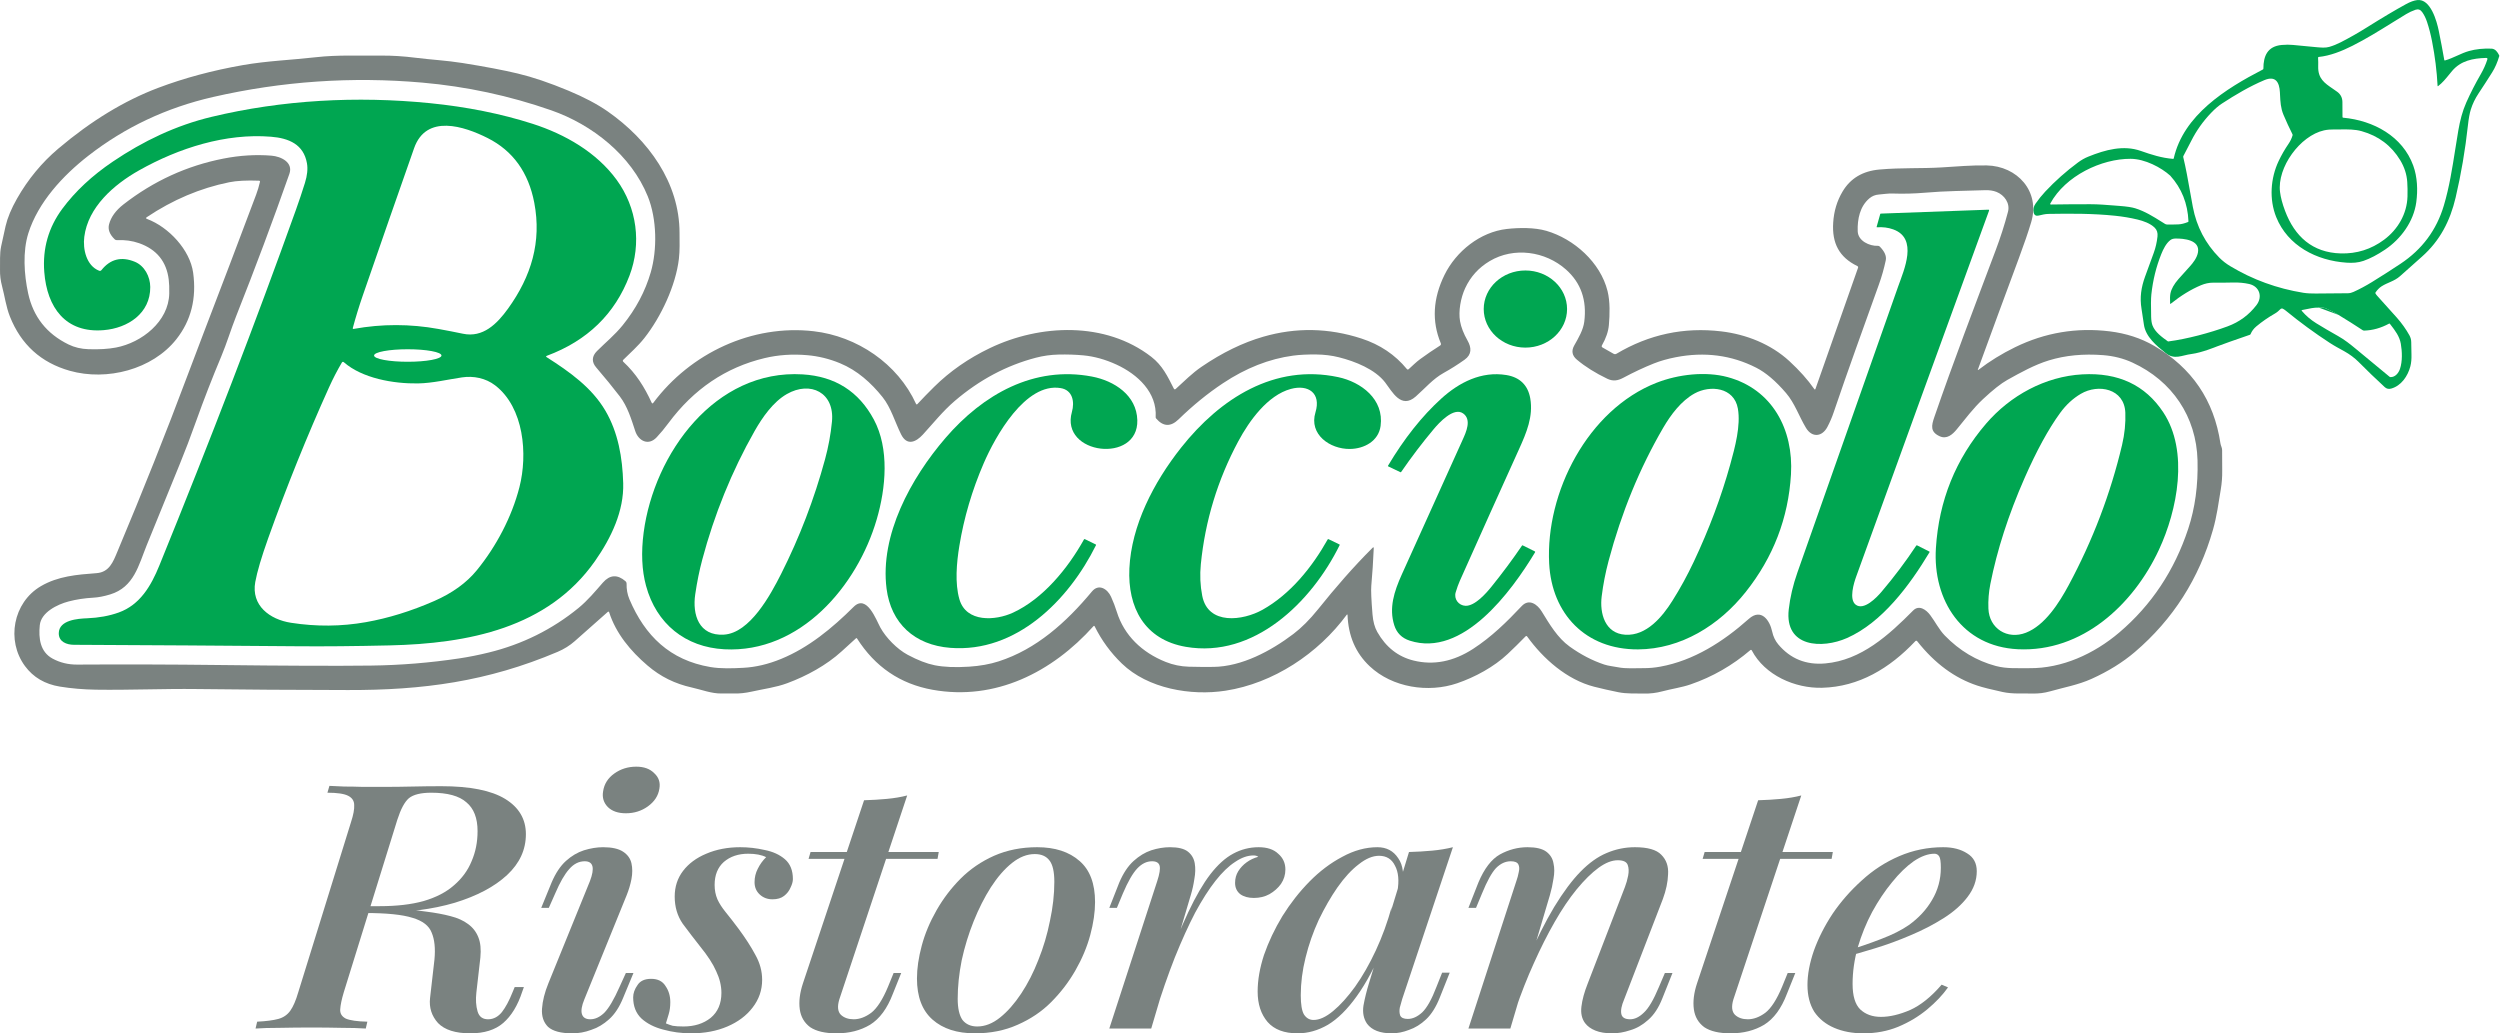
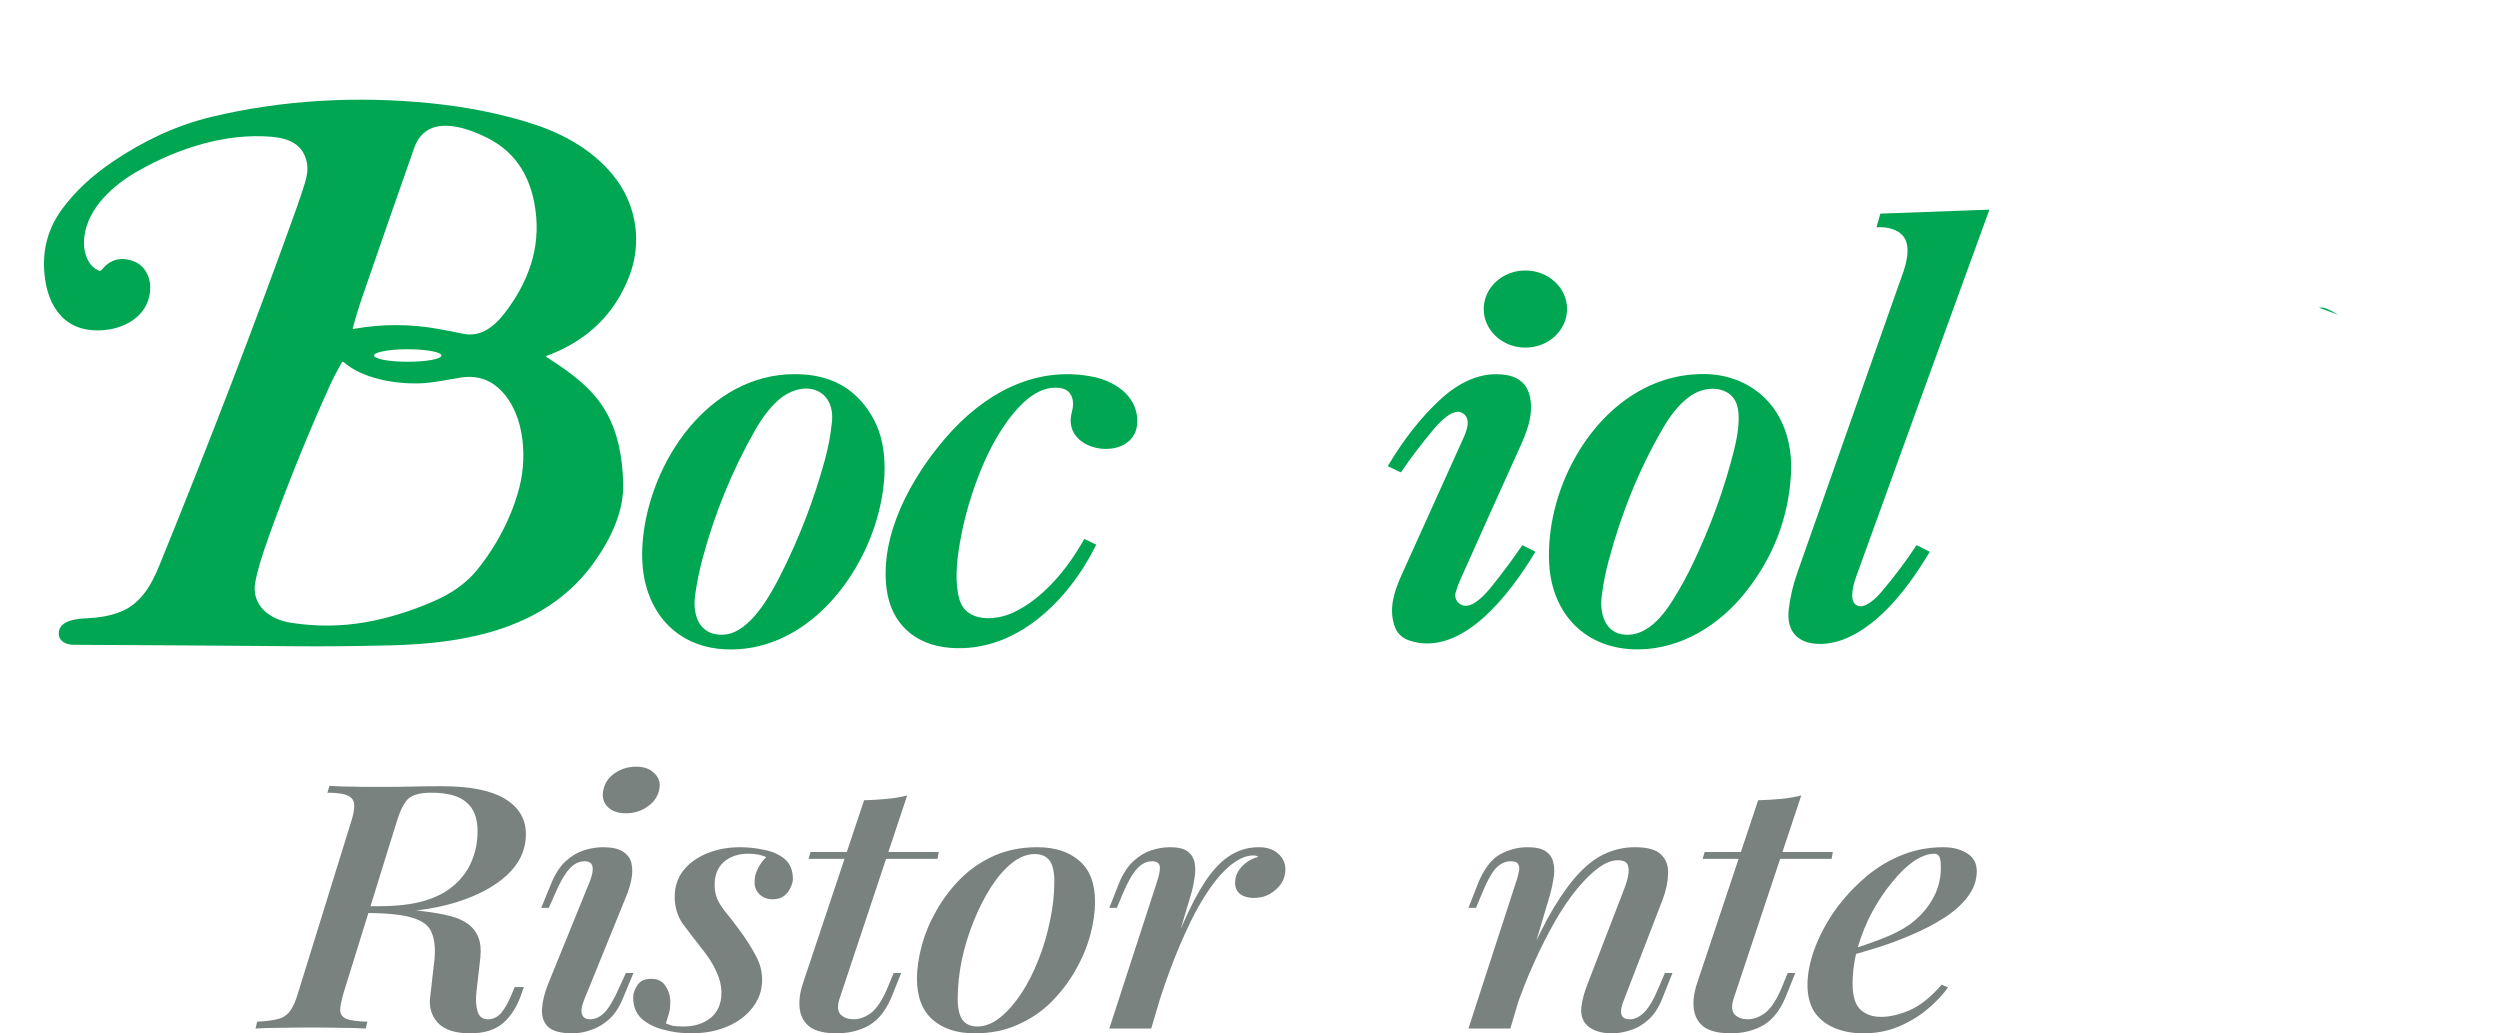
<svg xmlns="http://www.w3.org/2000/svg" width="225" height="93" viewBox="0 0 225 93" fill="none">
-   <path fill-rule="evenodd" clip-rule="evenodd" d="M219.985 5.397C219.986 5.404 219.989 5.411 219.993 5.418C219.998 5.424 220.003 5.429 220.01 5.433C220.016 5.438 220.023 5.44 220.031 5.441C220.039 5.442 220.046 5.442 220.054 5.439C220.796 5.23 221.485 4.793 222.211 4.591C222.826 4.419 223.501 4.349 224.238 4.378C224.578 4.392 224.782 4.688 224.924 4.975C224.937 5 224.939 5.029 224.931 5.055C224.768 5.61 224.557 6.094 224.298 6.507C223.916 7.116 223.506 7.75 223.068 8.41C222.764 8.869 222.534 9.344 222.379 9.835C222.268 10.186 222.179 10.673 222.112 11.296C221.872 13.493 221.504 15.651 221.009 17.771C220.509 19.905 219.581 21.677 217.976 23.098C217.308 23.69 216.648 24.277 215.997 24.86C215.492 25.311 214.866 25.431 214.339 25.771C214.133 25.904 213.95 26.093 213.788 26.337C213.775 26.356 213.774 26.376 213.785 26.396C213.828 26.475 213.879 26.546 213.937 26.61C214.528 27.256 215.118 27.912 215.707 28.579C216.159 29.09 216.539 29.624 216.848 30.18C216.955 30.373 217.01 30.579 217.011 30.799C217.014 31.156 217.021 31.525 217.032 31.906C217.044 32.314 217.011 32.67 216.932 32.972C216.703 33.852 216.107 34.723 215.205 34.973C214.981 35.035 214.787 34.99 214.623 34.838C213.786 34.066 213.011 33.319 212.299 32.599C211.921 32.216 211.458 31.874 210.983 31.611C210.55 31.372 210.11 31.14 209.691 30.867C208.315 29.971 206.992 29.002 205.721 27.96C205.644 27.897 205.56 27.84 205.468 27.79C205.432 27.769 205.389 27.761 205.347 27.767C205.305 27.773 205.266 27.793 205.236 27.823C205.083 27.976 204.932 28.11 204.743 28.218C204.145 28.558 203.588 28.945 203.069 29.376C202.834 29.573 202.662 29.803 202.553 30.068C202.547 30.083 202.538 30.096 202.527 30.107C202.516 30.117 202.502 30.126 202.487 30.131C201.092 30.61 200.091 30.964 199.485 31.195C199.485 31.195 198.152 31.744 197.248 31.858C196.336 31.973 195.71 32.42 194.895 31.767C194.081 31.114 193.1 30.309 192.95 29.208C192.885 28.732 192.814 28.263 192.738 27.803C192.567 26.774 192.707 25.864 193.051 24.91C193.302 24.217 193.564 23.5 193.837 22.757C194.003 22.305 194.116 21.815 194.174 21.287C194.211 20.958 194.127 20.694 193.925 20.495C193.53 20.105 192.905 19.885 192.377 19.758C191.728 19.603 191.054 19.489 190.356 19.417C188.369 19.212 186.397 19.217 184.362 19.252C184.073 19.257 183.793 19.325 183.521 19.391L183.494 19.398C183.241 19.46 183.085 19.37 183.026 19.128C182.96 18.855 183.019 18.587 183.202 18.324C183.473 17.934 183.763 17.573 184.074 17.241C184.971 16.284 185.952 15.412 187.016 14.625C187.316 14.403 187.624 14.228 187.939 14.101C189.501 13.469 191.116 13.038 192.669 13.582C193.631 13.919 194.529 14.213 195.576 14.299C195.608 14.302 195.628 14.287 195.635 14.257C196.516 10.36 200.302 7.99 203.655 6.256C203.689 6.237 203.706 6.209 203.706 6.171C203.702 5.034 204.082 4.16 205.359 4.047C205.742 4.014 206.078 4.013 206.37 4.045C207.105 4.123 207.825 4.192 208.531 4.251C208.887 4.28 209.287 4.322 209.634 4.22C209.979 4.12 210.325 3.98 210.671 3.803C211.481 3.387 212.267 2.94 213.029 2.46C214.399 1.6 215.567 0.906 216.535 0.376C216.922 0.164 217.262 0.041 217.554 0.007C218.759 -0.134 219.315 1.929 219.483 2.749C219.672 3.669 219.839 4.552 219.985 5.397ZM218.883 3.711C219.149 5.069 219.315 6.406 219.382 7.721C219.383 7.763 219.401 7.771 219.435 7.746C219.813 7.461 220.117 7.087 220.42 6.714C220.509 6.604 220.598 6.495 220.689 6.387C221.477 5.457 222.566 5.248 223.743 5.213C223.854 5.209 223.892 5.26 223.857 5.366C223.712 5.813 223.519 6.244 223.28 6.658C222.783 7.517 222.346 8.371 221.968 9.219C221.615 10.011 221.402 10.854 221.246 11.758C221.15 12.316 221.062 12.877 220.973 13.44C220.706 15.138 220.438 16.845 219.948 18.492C219.292 20.701 217.99 22.452 216.04 23.744C215.179 24.316 214.325 24.861 213.48 25.382C212.926 25.724 212.371 26.02 211.816 26.272C211.658 26.343 211.491 26.39 211.318 26.392C210.351 26.402 209.383 26.411 208.415 26.417C208.059 26.419 207.659 26.408 207.308 26.352C204.937 25.968 202.742 25.169 200.725 23.955C200.347 23.727 200.018 23.471 199.736 23.185C198.488 21.919 197.694 20.4 197.356 18.628C197.264 18.149 197.179 17.666 197.094 17.182C196.914 16.166 196.734 15.145 196.493 14.145C196.484 14.106 196.488 14.068 196.508 14.033C196.751 13.579 196.985 13.129 197.211 12.681C197.676 11.757 198.276 10.912 199.011 10.146C199.345 9.798 199.666 9.522 199.976 9.319C201.172 8.537 202.479 7.766 203.789 7.214C204.811 6.784 205.143 7.412 205.192 8.304C205.196 8.382 205.2 8.458 205.203 8.534C205.233 9.155 205.261 9.734 205.513 10.33C205.766 10.929 206.035 11.513 206.32 12.08C206.337 12.115 206.341 12.155 206.329 12.193C206.247 12.46 206.13 12.706 205.977 12.93C205.629 13.44 205.328 13.963 205.076 14.497C204.345 16.043 204.214 17.94 204.861 19.544C205.897 22.113 208.471 23.459 211.202 23.641C211.723 23.675 212.224 23.65 212.714 23.479C213.317 23.269 213.963 22.932 214.651 22.469C216.085 21.506 217.23 19.938 217.466 18.193C217.611 17.116 217.567 15.938 217.191 14.902C216.239 12.277 213.624 10.843 210.884 10.593C210.844 10.589 210.824 10.567 210.824 10.526C210.823 10.063 210.821 9.619 210.817 9.192C210.815 8.797 210.658 8.487 210.348 8.261C210.208 8.159 210.07 8.065 209.937 7.974C209.208 7.477 208.607 7.068 208.638 5.979C208.646 5.713 208.642 5.45 208.626 5.191C208.625 5.175 208.631 5.159 208.641 5.147C208.652 5.135 208.667 5.127 208.682 5.126C209.703 5.022 210.736 4.615 211.711 4.125C212.948 3.503 214.126 2.771 215.28 2.054C215.71 1.787 216.136 1.523 216.56 1.267C216.815 1.113 217.093 0.984 217.395 0.879C217.637 0.796 217.837 0.866 217.996 1.089C218.174 1.337 218.32 1.632 218.433 1.974C218.613 2.516 218.763 3.095 218.883 3.711ZM205.203 17.277C204.928 15.069 207.005 12.211 209.162 11.733C209.443 11.672 209.762 11.644 210.119 11.649C210.311 11.652 210.503 11.651 210.695 11.649C211.323 11.643 211.948 11.637 212.548 11.806C214.067 12.233 215.225 13.104 216.021 14.42C216.396 15.041 216.607 15.694 216.653 16.376C216.68 16.776 216.687 17.212 216.674 17.686C216.63 19.244 215.804 20.659 214.56 21.581C213.406 22.437 212.11 22.846 210.672 22.808C208.115 22.741 206.515 21.269 205.656 18.98C205.415 18.338 205.264 17.771 205.203 17.277ZM190.765 18.534C190.59 18.521 190.411 18.506 190.229 18.492C189.556 18.438 188.842 18.381 188.146 18.38C186.939 18.378 185.75 18.387 184.578 18.406C184.524 18.407 184.504 18.381 184.518 18.33C185.881 15.813 189.147 14.28 191.755 14.293C193.046 14.299 194.516 15.079 195.325 15.813C196.348 16.945 196.893 18.312 196.962 19.915C196.963 19.948 196.949 19.97 196.919 19.982C196.599 20.111 196.312 20.182 196.058 20.194C195.736 20.207 195.396 20.212 195.036 20.206C194.972 20.205 194.91 20.187 194.856 20.154C194.751 20.088 194.647 20.023 194.542 19.958C193.785 19.483 193.043 19.019 192.174 18.747C191.874 18.653 191.404 18.581 190.765 18.534ZM195.34 26.403C195.3 26.595 195.29 26.898 195.309 27.313C195.311 27.358 195.329 27.366 195.364 27.338C196.289 26.598 197.198 26.041 198.091 25.669C198.433 25.525 198.813 25.436 199.188 25.44C199.741 25.447 200.319 25.442 200.921 25.427C201.471 25.412 201.973 25.456 202.426 25.56C203.344 25.77 203.66 26.698 203.091 27.448C202.414 28.34 201.543 28.982 200.477 29.375C198.911 29.953 196.818 30.515 195.176 30.725C195.165 30.731 195.153 30.734 195.14 30.733C195.127 30.732 195.115 30.728 195.105 30.72C194.586 30.349 193.956 29.897 193.723 29.285C193.652 29.097 193.612 28.843 193.603 28.524C193.576 27.544 193.583 26.868 193.622 26.496C193.759 25.218 194.057 24.007 194.516 22.865C194.689 22.432 194.951 21.898 195.332 21.607C195.451 21.517 195.605 21.47 195.792 21.469C196.545 21.459 198.022 21.588 197.816 22.722C197.729 23.201 197.384 23.658 197.057 24.011C196.713 24.385 196.381 24.754 196.062 25.117C195.662 25.574 195.421 26.003 195.34 26.403ZM210.458 28.338C211.216 28.797 211.941 29.255 212.633 29.712C212.679 29.742 212.73 29.756 212.785 29.754C213.545 29.73 214.287 29.521 215.013 29.128C215.043 29.111 215.069 29.117 215.091 29.144C215.116 29.177 215.142 29.21 215.167 29.243C215.561 29.753 215.956 30.267 216.073 30.932C216.198 31.649 216.224 32.515 216.003 33.185C215.875 33.578 215.566 33.951 215.146 33.94C215.115 33.939 215.084 33.928 215.059 33.907C214.031 33.053 213.02 32.217 212.026 31.398C211.516 30.977 211.015 30.574 210.426 30.245C209.708 29.843 209.052 29.458 208.458 29.09C207.966 28.785 207.536 28.417 207.168 27.986C207.129 27.941 207.139 27.912 207.198 27.901C207.482 27.846 207.766 27.79 208.051 27.733C208.262 27.69 208.475 27.688 208.69 27.685C208.701 27.685 208.711 27.685 208.721 27.685C208.794 27.684 208.868 27.683 208.941 27.68C209.067 27.675 209.185 27.695 209.293 27.74C209.679 27.901 210.067 28.101 210.458 28.338Z" fill="#00A651" />
  <path fill-rule="evenodd" clip-rule="evenodd" d="M208.69 27.685C208.701 27.685 208.711 27.685 208.721 27.685C208.794 27.684 208.868 27.683 208.941 27.68C209.067 27.675 209.185 27.695 209.293 27.74C209.679 27.901 210.067 28.101 210.458 28.338" fill="#00A651" />
  <path d="M32.955 81.648C34.057 81.689 34.931 81.74 35.578 81.802C36.225 81.843 36.752 81.884 37.159 81.925C37.591 81.946 37.998 81.987 38.381 82.049C39.196 82.152 39.914 82.285 40.537 82.45C41.184 82.614 41.711 82.851 42.119 83.159C42.55 83.468 42.861 83.869 43.053 84.362C43.245 84.835 43.305 85.442 43.233 86.183L42.873 89.329C42.801 89.967 42.837 90.532 42.981 91.026C43.125 91.519 43.46 91.756 43.987 91.735C44.443 91.715 44.838 91.499 45.173 91.087C45.509 90.656 45.832 90.049 46.144 89.267L46.323 88.835H47.15L47.006 89.237C46.599 90.491 46.024 91.437 45.281 92.075C44.562 92.692 43.58 93 42.334 93C40.993 93 40.022 92.692 39.423 92.075C38.848 91.437 38.609 90.686 38.705 89.823L39.1 86.368C39.196 85.36 39.112 84.548 38.848 83.931C38.609 83.314 38.034 82.871 37.123 82.604C36.213 82.316 34.799 82.172 32.883 82.172L32.955 81.648ZM32.523 82.172L32.703 81.555H34.176C35.71 81.555 37.028 81.401 38.13 81.093C39.256 80.763 40.166 80.29 40.861 79.674C41.58 79.057 42.107 78.337 42.442 77.514C42.801 76.692 42.981 75.787 42.981 74.799C42.981 73.627 42.646 72.763 41.975 72.208C41.328 71.632 40.274 71.344 38.812 71.344C37.878 71.344 37.207 71.509 36.8 71.838C36.417 72.167 36.069 72.815 35.758 73.781L30.942 89.298C30.75 89.936 30.643 90.45 30.619 90.841C30.595 91.211 30.762 91.488 31.122 91.674C31.505 91.838 32.152 91.931 33.062 91.951L32.919 92.568C32.32 92.527 31.589 92.506 30.727 92.506C29.888 92.486 29.002 92.476 28.067 92.476C27.061 92.476 26.103 92.486 25.192 92.506C24.282 92.506 23.551 92.527 23 92.568L23.144 91.951C23.958 91.91 24.593 91.828 25.048 91.704C25.504 91.581 25.863 91.334 26.127 90.964C26.39 90.594 26.63 90.039 26.845 89.298L31.589 73.997C31.805 73.339 31.901 72.825 31.877 72.455C31.877 72.085 31.697 71.807 31.337 71.622C30.978 71.437 30.355 71.344 29.469 71.344L29.648 70.728C30.008 70.748 30.451 70.769 30.978 70.789C31.505 70.789 32.068 70.799 32.667 70.82C33.29 70.82 33.865 70.82 34.392 70.82C35.35 70.82 36.261 70.81 37.123 70.789C37.986 70.769 38.848 70.758 39.711 70.758C42.298 70.758 44.215 71.139 45.461 71.9C46.707 72.661 47.33 73.72 47.33 75.077C47.33 76.476 46.767 77.699 45.641 78.748C44.514 79.797 42.945 80.63 40.933 81.247C38.92 81.843 36.596 82.141 33.961 82.141L32.523 82.172Z" fill="#7A8280" />
  <path d="M54.279 71.221C54.375 70.563 54.711 70.028 55.286 69.617C55.861 69.206 56.519 69 57.262 69C57.957 69 58.496 69.195 58.879 69.586C59.287 69.956 59.442 70.419 59.346 70.974C59.251 71.612 58.903 72.147 58.304 72.578C57.729 72.99 57.071 73.195 56.328 73.195C55.633 73.195 55.094 73.01 54.711 72.64C54.327 72.249 54.184 71.776 54.279 71.221ZM53.093 79.303C53.549 78.111 53.393 77.514 52.626 77.514C52.099 77.514 51.632 77.751 51.225 78.224C50.817 78.676 50.398 79.406 49.967 80.414L49.392 81.71H48.709L49.643 79.427C50.003 78.584 50.434 77.936 50.937 77.483C51.44 77.031 51.979 76.712 52.554 76.527C53.153 76.342 53.728 76.249 54.279 76.249C55.07 76.249 55.669 76.383 56.076 76.65C56.483 76.918 56.735 77.267 56.831 77.699C56.927 78.131 56.927 78.604 56.831 79.118C56.735 79.612 56.591 80.095 56.4 80.568L52.59 89.946C52.351 90.522 52.279 90.964 52.375 91.272C52.471 91.581 52.722 91.735 53.129 91.735C53.561 91.735 53.98 91.54 54.387 91.149C54.794 90.738 55.25 89.967 55.753 88.835L56.328 87.571H57.011L56.076 89.823C55.741 90.645 55.322 91.283 54.818 91.735C54.315 92.188 53.776 92.506 53.201 92.692C52.65 92.897 52.087 93 51.512 93C50.482 93 49.751 92.805 49.32 92.414C48.913 92.003 48.733 91.458 48.781 90.779C48.829 90.08 49.02 89.319 49.356 88.496L53.093 79.303Z" fill="#7A8280" />
  <path d="M59.932 92.105C60.124 92.188 60.327 92.26 60.543 92.321C60.782 92.362 61.106 92.383 61.513 92.383C62.495 92.383 63.31 92.126 63.957 91.612C64.604 91.077 64.927 90.326 64.927 89.36C64.927 88.722 64.772 88.075 64.46 87.416C64.172 86.758 63.693 86.018 63.023 85.195C62.471 84.496 61.944 83.807 61.441 83.129C60.962 82.429 60.723 81.617 60.723 80.692C60.723 79.807 60.974 79.036 61.477 78.378C61.98 77.72 62.675 77.206 63.562 76.835C64.472 76.445 65.49 76.249 66.616 76.249C67.359 76.249 68.09 76.332 68.808 76.496C69.551 76.64 70.162 76.918 70.641 77.329C71.12 77.74 71.36 78.337 71.36 79.118C71.36 79.344 71.288 79.602 71.144 79.889C71.025 80.177 70.833 80.424 70.569 80.63C70.306 80.835 69.959 80.938 69.527 80.938C69.072 80.938 68.689 80.794 68.377 80.506C68.066 80.219 67.91 79.848 67.91 79.396C67.91 78.964 68.006 78.563 68.198 78.193C68.389 77.802 68.641 77.452 68.952 77.144C68.545 76.938 68.006 76.835 67.335 76.835C66.449 76.835 65.718 77.082 65.143 77.576C64.592 78.069 64.316 78.758 64.316 79.643C64.316 80.116 64.4 80.548 64.568 80.938C64.736 81.308 64.987 81.699 65.323 82.111C65.658 82.522 66.041 83.015 66.472 83.591C67.095 84.434 67.599 85.216 67.982 85.936C68.389 86.656 68.593 87.406 68.593 88.188C68.593 89.113 68.305 89.946 67.73 90.686C67.179 91.406 66.425 91.972 65.466 92.383C64.508 92.794 63.418 93 62.196 93C61.334 93 60.495 92.887 59.68 92.661C58.89 92.455 58.243 92.126 57.74 91.674C57.237 91.201 56.985 90.563 56.985 89.761C56.985 89.391 57.117 89.021 57.38 88.65C57.62 88.28 58.027 88.095 58.602 88.095C59.201 88.095 59.633 88.311 59.896 88.743C60.184 89.154 60.327 89.638 60.327 90.193C60.327 90.604 60.279 90.964 60.184 91.272C60.088 91.581 60.004 91.859 59.932 92.105Z" fill="#7A8280" />
  <path d="M84.486 76.681L84.378 77.298H72.771L72.95 76.681H84.486ZM75.538 89.946C75.346 90.584 75.394 91.046 75.681 91.334C75.969 91.602 76.352 91.735 76.832 91.735C77.359 91.735 77.886 91.54 78.413 91.149C78.94 90.738 79.443 89.956 79.922 88.805L80.425 87.571H81.108L80.353 89.452C79.85 90.769 79.168 91.694 78.305 92.229C77.442 92.743 76.436 93 75.286 93C74.256 93 73.465 92.815 72.914 92.445C72.387 92.054 72.076 91.519 71.98 90.841C71.884 90.141 71.98 89.36 72.267 88.496L77.766 72.023C78.485 72.003 79.168 71.961 79.814 71.9C80.485 71.838 81.096 71.735 81.647 71.591L75.538 89.946Z" fill="#7A8280" />
  <path d="M93.129 76.866C92.434 76.866 91.751 77.134 91.081 77.668C90.41 78.203 89.775 78.933 89.176 79.859C88.601 80.763 88.086 81.781 87.63 82.913C87.175 84.044 86.816 85.216 86.552 86.429C86.313 87.643 86.193 88.794 86.193 89.884C86.193 90.748 86.337 91.386 86.624 91.797C86.936 92.188 87.379 92.383 87.954 92.383C88.649 92.383 89.332 92.116 90.002 91.581C90.673 91.046 91.308 90.326 91.907 89.422C92.506 88.517 93.021 87.509 93.452 86.398C93.908 85.267 94.255 84.095 94.495 82.882C94.758 81.668 94.89 80.496 94.89 79.365C94.89 78.46 94.746 77.823 94.459 77.452C94.171 77.062 93.728 76.866 93.129 76.866ZM82.527 88.064C82.527 87.159 82.671 86.172 82.959 85.103C83.246 84.033 83.689 82.974 84.288 81.925C84.887 80.877 85.606 79.931 86.445 79.087C87.307 78.224 88.313 77.535 89.463 77.021C90.637 76.506 91.931 76.249 93.344 76.249C94.95 76.249 96.219 76.661 97.154 77.483C98.088 78.285 98.555 79.519 98.555 81.185C98.555 82.09 98.412 83.077 98.124 84.147C97.837 85.216 97.394 86.275 96.794 87.324C96.196 88.373 95.465 89.329 94.602 90.193C93.764 91.036 92.758 91.715 91.584 92.229C90.434 92.743 89.152 93 87.738 93C86.133 93 84.863 92.589 83.929 91.766C82.995 90.943 82.527 89.71 82.527 88.064Z" fill="#7A8280" />
  <path d="M103.61 92.568H99.837L104.149 79.303C104.365 78.645 104.437 78.183 104.365 77.915C104.293 77.648 104.065 77.514 103.682 77.514C103.203 77.514 102.76 77.73 102.352 78.162C101.945 78.594 101.514 79.344 101.058 80.414L100.519 81.71H99.837L100.735 79.427C101.094 78.584 101.526 77.936 102.029 77.483C102.532 77.031 103.059 76.712 103.61 76.527C104.185 76.342 104.748 76.249 105.299 76.249C106.042 76.249 106.581 76.383 106.916 76.65C107.252 76.918 107.455 77.267 107.527 77.699C107.599 78.131 107.587 78.604 107.491 79.118C107.419 79.612 107.312 80.095 107.168 80.568L103.61 92.568ZM112.81 76.99C112.283 76.99 111.732 77.185 111.157 77.576C110.582 77.946 109.995 78.512 109.396 79.272C108.797 80.033 108.186 80.99 107.563 82.141C106.964 83.293 106.353 84.64 105.73 86.183C105.131 87.704 104.532 89.432 103.933 91.365L104.796 87.355C105.563 85.257 106.281 83.499 106.952 82.08C107.623 80.661 108.282 79.53 108.929 78.686C109.6 77.823 110.282 77.206 110.977 76.835C111.696 76.445 112.463 76.249 113.277 76.249C114.044 76.249 114.631 76.445 115.038 76.835C115.469 77.206 115.685 77.679 115.685 78.254C115.685 78.728 115.553 79.159 115.29 79.55C115.026 79.92 114.679 80.229 114.248 80.476C113.84 80.702 113.373 80.815 112.846 80.815C112.343 80.815 111.936 80.702 111.624 80.476C111.313 80.229 111.157 79.889 111.157 79.458C111.157 79.067 111.253 78.717 111.444 78.409C111.636 78.1 111.888 77.833 112.199 77.607C112.511 77.38 112.858 77.216 113.241 77.113C113.193 77.072 113.133 77.041 113.062 77.021C112.99 77 112.906 76.99 112.81 76.99Z" fill="#7A8280" />
-   <path d="M118.219 91.797C118.747 91.797 119.334 91.53 119.98 90.995C120.627 90.46 121.286 89.73 121.957 88.805C122.628 87.859 123.251 86.769 123.826 85.535C124.401 84.301 124.88 82.985 125.263 81.586L124.616 84.949C123.802 86.902 122.963 88.476 122.101 89.668C121.262 90.841 120.4 91.694 119.513 92.229C118.627 92.743 117.716 93 116.782 93C115.584 93 114.686 92.661 114.087 91.982C113.488 91.283 113.188 90.368 113.188 89.237C113.188 88.208 113.38 87.108 113.763 85.936C114.171 84.763 114.722 83.602 115.416 82.45C116.135 81.298 116.95 80.26 117.86 79.334C118.771 78.409 119.753 77.668 120.807 77.113C121.861 76.537 122.915 76.249 123.969 76.249C124.784 76.249 125.407 76.578 125.838 77.237C126.293 77.874 126.401 78.81 126.162 80.044L125.766 80.229C125.934 79.262 125.862 78.491 125.551 77.915C125.263 77.319 124.784 77.021 124.113 77.021C123.538 77.021 122.927 77.278 122.28 77.792C121.634 78.285 120.999 78.974 120.376 79.859C119.777 80.722 119.214 81.699 118.687 82.789C118.184 83.879 117.788 85.01 117.501 86.183C117.213 87.334 117.069 88.465 117.069 89.576C117.069 90.398 117.165 90.974 117.357 91.303C117.573 91.632 117.86 91.797 118.219 91.797ZM126.809 76.681C127.527 76.661 128.222 76.62 128.893 76.558C129.564 76.496 130.187 76.393 130.762 76.249L126.198 89.915C126.126 90.141 126.054 90.398 125.982 90.686C125.934 90.954 125.946 91.19 126.018 91.396C126.114 91.602 126.341 91.704 126.701 91.704C127.132 91.704 127.563 91.509 127.994 91.118C128.426 90.707 128.857 89.936 129.288 88.805L129.791 87.54H130.474L129.576 89.792C129.24 90.635 128.833 91.283 128.354 91.735C127.875 92.188 127.36 92.506 126.809 92.692C126.281 92.897 125.766 93 125.263 93C124.209 93 123.466 92.712 123.035 92.136C122.724 91.684 122.616 91.139 122.712 90.501C122.831 89.843 122.999 89.165 123.215 88.465L126.809 76.681Z" fill="#7A8280" />
  <path d="M135.931 92.568H132.158L136.47 79.303C136.566 79.036 136.638 78.769 136.686 78.501C136.758 78.213 136.746 77.977 136.65 77.792C136.554 77.607 136.327 77.514 135.967 77.514C135.488 77.514 135.045 77.72 134.638 78.131C134.254 78.542 133.835 79.303 133.38 80.414L132.841 81.71H132.158L133.056 79.427C133.583 78.172 134.23 77.329 134.997 76.897C135.788 76.465 136.614 76.249 137.477 76.249C138.243 76.249 138.806 76.383 139.166 76.65C139.525 76.918 139.741 77.267 139.813 77.699C139.908 78.111 139.908 78.573 139.813 79.087C139.741 79.581 139.633 80.075 139.489 80.568L135.931 92.568ZM137.405 86.553C138.267 84.578 139.094 82.933 139.884 81.617C140.699 80.28 141.49 79.221 142.256 78.44C143.023 77.658 143.802 77.103 144.592 76.774C145.407 76.424 146.257 76.249 147.144 76.249C148.294 76.249 149.084 76.476 149.516 76.928C149.971 77.38 150.175 77.967 150.127 78.686C150.103 79.386 149.947 80.126 149.659 80.907L146.173 89.946C145.934 90.501 145.85 90.943 145.922 91.272C145.994 91.581 146.257 91.735 146.713 91.735C147.12 91.735 147.527 91.54 147.934 91.149C148.366 90.758 148.821 89.987 149.3 88.835L149.839 87.571H150.522L149.623 89.823C149.288 90.686 148.857 91.344 148.33 91.797C147.827 92.249 147.288 92.558 146.713 92.722C146.161 92.907 145.622 93 145.095 93C144.496 93 143.993 92.918 143.586 92.753C143.179 92.589 142.867 92.362 142.652 92.075C142.364 91.684 142.256 91.19 142.328 90.594C142.4 89.977 142.592 89.278 142.903 88.496L146.245 79.828C146.365 79.519 146.461 79.18 146.533 78.81C146.605 78.44 146.593 78.121 146.497 77.853C146.401 77.566 146.102 77.422 145.598 77.422C145.071 77.422 144.496 77.648 143.873 78.1C143.251 78.553 142.592 79.201 141.897 80.044C141.226 80.866 140.567 81.843 139.92 82.974C139.273 84.105 138.651 85.339 138.052 86.676C137.453 87.992 136.902 89.391 136.399 90.871L137.405 86.553Z" fill="#7A8280" />
  <path d="M164.954 76.681L164.846 77.298H153.238L153.418 76.681H164.954ZM156.005 89.946C155.814 90.584 155.862 91.046 156.149 91.334C156.437 91.602 156.82 91.735 157.299 91.735C157.826 91.735 158.353 91.54 158.88 91.149C159.408 90.738 159.911 89.956 160.39 88.805L160.893 87.571H161.576L160.821 89.452C160.318 90.769 159.635 91.694 158.773 92.229C157.91 92.743 156.904 93 155.754 93C154.724 93 153.933 92.815 153.382 92.445C152.855 92.054 152.544 91.519 152.448 90.841C152.352 90.141 152.448 89.36 152.735 88.496L158.234 72.023C158.952 72.003 159.635 71.961 160.282 71.9C160.953 71.838 161.564 71.735 162.115 71.591L156.005 89.946Z" fill="#7A8280" />
  <path d="M165.942 85.658C167.164 85.288 168.278 84.907 169.284 84.517C170.314 84.126 171.153 83.704 171.8 83.252C172.686 82.614 173.381 81.864 173.884 81C174.411 80.116 174.675 79.149 174.675 78.1C174.675 77.566 174.627 77.226 174.531 77.082C174.435 76.918 174.291 76.835 174.1 76.835C173.525 76.835 172.902 77.062 172.231 77.514C171.584 77.967 170.937 78.594 170.29 79.396C169.644 80.177 169.045 81.072 168.493 82.08C167.966 83.067 167.535 84.126 167.2 85.257C166.888 86.368 166.733 87.468 166.733 88.558C166.733 89.627 166.96 90.388 167.415 90.841C167.895 91.293 168.517 91.519 169.284 91.519C170.075 91.519 170.949 91.314 171.908 90.902C172.866 90.47 173.812 89.71 174.747 88.62L175.322 88.866C174.842 89.545 174.22 90.203 173.453 90.841C172.686 91.478 171.812 92.003 170.829 92.414C169.871 92.805 168.829 93 167.703 93C166.721 93 165.846 92.835 165.079 92.506C164.313 92.177 163.714 91.694 163.283 91.057C162.875 90.398 162.672 89.596 162.672 88.65C162.672 87.704 162.863 86.676 163.247 85.566C163.654 84.434 164.217 83.324 164.936 82.234C165.678 81.144 166.553 80.147 167.559 79.242C168.565 78.316 169.691 77.586 170.937 77.051C172.183 76.517 173.501 76.249 174.89 76.249C175.753 76.249 176.472 76.434 177.047 76.805C177.622 77.154 177.909 77.689 177.909 78.409C177.909 79.231 177.634 80.003 177.083 80.722C176.555 81.422 175.837 82.059 174.926 82.635C174.016 83.211 173.022 83.725 171.943 84.177C170.889 84.63 169.823 85.021 168.745 85.35C167.691 85.679 166.745 85.946 165.906 86.152L165.942 85.658Z" fill="#7A8280" />
  <path d="M49.209 32.152C51.268 33.463 53.266 34.887 54.482 36.958C55.637 38.926 56.024 41.191 56.089 43.497C56.157 45.971 55.037 48.374 53.546 50.5C49.315 56.532 42.123 57.926 35.064 58.086C31.899 58.159 29.128 58.185 26.752 58.163C20.279 58.108 13.579 58.064 6.651 58.032C6.013 58.028 5.274 57.772 5.29 56.978C5.314 55.797 7.008 55.677 7.843 55.645C8.891 55.603 9.839 55.429 10.688 55.124C12.603 54.435 13.598 52.725 14.341 50.897C18.95 39.567 23.047 28.899 26.631 18.892C26.913 18.104 27.184 17.297 27.443 16.468C27.655 15.789 27.716 15.196 27.625 14.689C27.326 12.999 26.006 12.434 24.386 12.305C20.339 11.976 16.108 13.309 12.511 15.336C10.234 16.618 7.924 18.645 7.586 21.313C7.444 22.42 7.768 23.907 8.919 24.365C9.004 24.397 9.075 24.378 9.132 24.308C9.923 23.317 10.92 23.065 12.122 23.554C13.01 23.915 13.517 24.896 13.523 25.832C13.537 28.203 11.511 29.528 9.346 29.712C5.904 30.008 4.23 27.676 3.985 24.48C3.821 22.366 4.365 20.466 5.616 18.78C6.778 17.215 8.291 15.803 10.157 14.543C12.892 12.695 15.824 11.289 19.044 10.517C25.411 8.987 32.128 8.631 38.679 9.283C42.018 9.616 45.1 10.234 47.925 11.139C50.865 12.082 53.694 13.713 55.495 16.181C57.335 18.701 57.748 21.925 56.654 24.807C55.344 28.255 52.866 30.66 49.222 32.02C49.128 32.054 49.124 32.098 49.209 32.152ZM43.886 12.424C41.779 11.362 38.363 10.23 37.269 13.336C35.81 17.482 34.269 21.904 32.647 26.604C32.314 27.566 32.017 28.534 31.755 29.51C31.736 29.584 31.764 29.614 31.838 29.601C34.37 29.143 36.911 29.145 39.463 29.607C40.21 29.742 40.946 29.885 41.672 30.037C43.463 30.409 44.723 29.165 45.726 27.773C47.825 24.859 48.752 21.757 48.087 18.258C47.565 15.517 46.165 13.572 43.886 12.424ZM39.733 31.996C39.733 31.846 39.413 31.703 38.844 31.598C38.275 31.492 37.504 31.433 36.699 31.433C35.895 31.433 35.123 31.492 34.554 31.598C33.985 31.703 33.666 31.846 33.666 31.996C33.666 32.07 33.744 32.143 33.897 32.211C34.049 32.28 34.273 32.342 34.554 32.394C34.836 32.447 35.17 32.488 35.538 32.516C35.906 32.545 36.301 32.559 36.699 32.559C37.097 32.559 37.492 32.545 37.86 32.516C38.228 32.488 38.562 32.447 38.844 32.394C39.126 32.342 39.349 32.28 39.502 32.211C39.654 32.143 39.733 32.07 39.733 31.996ZM37.615 34.508C35.4 34.543 32.598 34.044 30.953 32.606C30.878 32.54 30.816 32.55 30.764 32.636C30.349 33.34 29.969 34.074 29.623 34.839C27.627 39.255 25.799 43.788 24.138 48.439C23.529 50.145 23.141 51.461 22.973 52.386C22.594 54.492 24.27 55.752 26.189 56.05C28.468 56.405 30.714 56.387 32.928 55.995C34.95 55.637 37.001 55.003 39.08 54.092C40.712 53.378 41.992 52.452 42.92 51.314C44.669 49.169 46.065 46.518 46.748 43.85C47.505 40.897 47.167 36.685 44.561 34.681C43.71 34.028 42.618 33.811 41.576 33.965C40.292 34.154 38.934 34.486 37.615 34.508Z" fill="#00A651" />
  <path d="M168.898 20.412L169.22 19.267C169.227 19.24 169.244 19.226 169.273 19.224L178.942 18.872C179.011 18.869 179.034 18.901 179.011 18.967C174.422 31.557 170.44 42.526 167.064 51.874C166.851 52.459 166.385 53.949 167.017 54.425C167.745 54.974 168.89 53.788 169.331 53.268C170.469 51.929 171.512 50.542 172.46 49.108C172.469 49.094 172.483 49.085 172.498 49.081C172.514 49.077 172.531 49.078 172.545 49.086L173.645 49.643C173.67 49.655 173.674 49.673 173.659 49.697C171.858 52.702 169.386 56.026 166.227 57.424C164.008 58.406 160.598 58.287 160.987 54.85C161.109 53.766 161.369 52.655 161.769 51.519C164.67 43.267 167.691 34.687 170.835 25.779C171.362 24.286 172.652 21.453 170.385 20.643C169.934 20.482 169.45 20.42 168.934 20.456C168.9 20.459 168.888 20.444 168.898 20.412Z" fill="#00A651" />
  <path d="M137.286 31.285C139.357 31.285 141.036 29.731 141.036 27.814C141.036 25.897 139.357 24.343 137.286 24.343C135.214 24.343 133.535 25.897 133.535 27.814C133.535 29.731 135.214 31.285 137.286 31.285Z" fill="#00A651" />
  <path d="M57.93 47.916C58.868 40.824 64.354 33.214 72.24 33.694C75.155 33.872 77.291 35.228 78.647 37.761C80.051 40.383 79.737 43.9 78.904 46.747C77.156 52.735 72.025 58.8 65.188 58.435C61.693 58.248 59.073 56.153 58.143 52.721C57.764 51.324 57.693 49.722 57.93 47.916ZM67.91 38.802C65.855 42.419 64.273 46.346 63.207 50.356C62.946 51.331 62.734 52.375 62.571 53.487C62.299 55.328 62.901 57.249 65.146 57.118C67.5 56.98 69.356 53.517 70.295 51.663C71.962 48.359 73.281 44.916 74.254 41.335C74.558 40.219 74.765 39.092 74.876 37.953C75.131 35.331 72.945 34.247 70.813 35.467C69.579 36.174 68.611 37.566 67.91 38.802Z" fill="#00A651" />
  <path d="M88.529 41.706C87.485 44.125 86.756 46.596 86.343 49.12C86.092 50.65 85.93 52.486 86.345 53.93C86.955 56.052 89.597 55.867 91.165 55.142C93.865 53.896 96.1 51.173 97.56 48.547C97.568 48.534 97.579 48.524 97.593 48.52C97.607 48.515 97.622 48.516 97.635 48.522L98.612 48.998C98.618 49.002 98.624 49.006 98.629 49.011C98.634 49.017 98.637 49.023 98.64 49.03C98.642 49.037 98.643 49.045 98.642 49.052C98.642 49.059 98.64 49.067 98.636 49.073C96.168 54.046 91.451 58.765 85.538 58.307C82.302 58.058 80.187 56.096 79.79 52.974C79.178 48.157 81.97 43.045 85.097 39.414C88.475 35.491 93.06 32.895 98.274 33.89C100.282 34.273 102.298 35.568 102.359 37.815C102.468 41.767 95.384 40.932 96.472 37.074C96.73 36.166 96.541 35.104 95.457 34.928C92.292 34.409 89.585 39.254 88.529 41.706Z" fill="#00A651" />
-   <path d="M118.391 37.114C118.92 35.374 117.742 34.581 116.176 35.003C114.079 35.57 112.427 37.888 111.453 39.702C109.591 43.169 108.465 46.861 108.075 50.775C107.978 51.751 108.02 52.7 108.201 53.624C108.719 56.287 111.86 55.871 113.639 54.873C116.129 53.474 118.079 51.067 119.493 48.547C119.511 48.517 119.535 48.509 119.566 48.524L120.547 48.998C120.575 49.012 120.582 49.032 120.569 49.059C118.028 54.222 112.833 59.27 106.727 58.216C102.993 57.572 101.481 54.664 101.644 51.16C101.824 47.292 103.828 43.41 106.306 40.281C109.82 35.846 114.713 32.727 120.435 33.941C122.506 34.381 124.579 35.931 124.253 38.338C124.07 39.694 122.79 40.393 121.487 40.407C119.698 40.425 117.787 39.102 118.391 37.114Z" fill="#00A651" />
  <path d="M131.677 37.205C130.828 36.612 129.525 38.036 129.021 38.638C128.008 39.846 127.035 41.126 126.103 42.478C126.084 42.503 126.06 42.51 126.032 42.496L124.944 41.977C124.911 41.962 124.905 41.94 124.924 41.91C126.378 39.468 127.972 37.459 129.706 35.882C131.327 34.409 133.333 33.388 135.568 33.753C136.771 33.949 137.517 34.654 137.726 35.868C138.001 37.489 137.381 38.95 136.719 40.411C135.015 44.169 133.236 48.126 131.381 52.283C131.257 52.563 131.134 52.903 131.013 53.304C130.826 53.916 131.286 54.502 131.898 54.522C132.729 54.548 133.726 53.43 134.226 52.81C135.222 51.575 136.14 50.34 136.98 49.104C136.997 49.077 137.02 49.071 137.049 49.086L138.129 49.622C138.168 49.643 138.177 49.672 138.155 49.71C135.999 53.28 131.647 59.203 126.877 57.659C126.168 57.429 125.704 56.968 125.485 56.275C124.992 54.723 125.471 53.241 126.156 51.716C127.997 47.625 129.824 43.579 131.639 39.578C131.955 38.881 132.467 37.759 131.677 37.205Z" fill="#00A651" />
  <path d="M139.425 50.715C139.089 44.324 142.9 36.871 149.091 34.448C151.056 33.68 153.508 33.408 155.478 33.937C159.51 35.023 161.429 38.658 161.188 42.695C160.954 46.621 159.597 50.148 157.117 53.274C154.736 56.277 151.275 58.425 147.427 58.445C142.704 58.469 139.664 55.254 139.425 50.715ZM144.151 53.675C143.962 55.191 144.436 57.014 146.282 57.126C148.185 57.241 149.611 55.509 150.517 54.07C151.221 52.953 151.862 51.781 152.44 50.555C153.822 47.627 154.918 44.703 155.727 41.783C156.15 40.259 156.679 38.302 156.408 36.768C156.067 34.849 153.913 34.636 152.509 35.412C151.303 36.077 150.367 37.335 149.688 38.5C147.568 42.139 145.928 46.135 144.771 50.486C144.491 51.541 144.284 52.604 144.151 53.675Z" fill="#00A651" />
-   <path d="M194.303 49.481C192.007 54.413 187.399 58.712 181.614 58.431C176.612 58.19 173.935 54.038 174.231 49.339C174.498 45.057 176.007 41.317 178.757 38.119C180.923 35.603 184.058 33.876 187.42 33.692C190.644 33.514 193.068 34.651 194.692 37.104C197.014 40.616 195.969 45.904 194.303 49.481ZM182.21 43.027C180.759 46.328 179.733 49.509 179.13 52.569C178.986 53.298 178.928 54.032 178.956 54.771C179.025 56.569 180.66 57.596 182.328 56.947C184.046 56.281 185.318 54.267 186.186 52.656C188.352 48.623 189.953 44.417 190.988 40.036C191.219 39.055 191.316 38.09 191.28 37.141C191.195 34.97 188.852 34.514 187.27 35.447C186.561 35.864 185.943 36.435 185.416 37.159C184.357 38.614 183.288 40.57 182.21 43.027Z" fill="#00A651" />
-   <path d="M13.231 19.704C15.19 20.438 17.099 22.491 17.383 24.543C17.7 26.856 17.198 28.85 15.875 30.527C13.719 33.258 9.624 34.312 6.285 33.372C3.69 32.639 1.891 31.009 0.889 28.48C0.544 27.607 0.427 26.667 0.186 25.761C0.052 25.259 -0.01 24.762 0.001 24.272C0.019 23.556 -0.043 22.861 0.105 22.158C0.236 21.53 0.368 20.928 0.502 20.351C0.675 19.604 1.018 18.778 1.531 17.875C2.523 16.133 3.761 14.635 5.245 13.378C8.194 10.882 11.188 9.06 14.226 7.911C16.584 7.021 19.129 6.337 21.861 5.859C24.063 5.474 26.197 5.405 28.45 5.148C30.383 4.929 32.318 5.024 34.278 5.004C35.253 4.993 36.307 5.059 37.441 5.202C38.809 5.375 40.193 5.443 41.639 5.674C43.661 5.996 45.313 6.31 46.596 6.617C47.929 6.934 49.447 7.447 51.151 8.157C52.578 8.751 53.76 9.376 54.697 10.031C58.356 12.59 61.158 16.436 61.158 20.971C61.16 21.751 61.191 22.541 61.1 23.301C60.818 25.698 59.491 28.527 57.991 30.427C57.43 31.141 56.735 31.751 56.091 32.387C56.079 32.398 56.07 32.411 56.064 32.425C56.058 32.44 56.055 32.456 56.055 32.471C56.056 32.487 56.059 32.503 56.065 32.517C56.072 32.532 56.081 32.544 56.093 32.555C57.246 33.631 58.004 34.835 58.644 36.233C58.687 36.327 58.74 36.333 58.802 36.249C62.149 31.769 67.695 29.175 73.229 29.811C77.119 30.257 80.793 32.721 82.447 36.356C82.451 36.367 82.459 36.376 82.468 36.382C82.477 36.389 82.487 36.394 82.498 36.395C82.509 36.397 82.52 36.396 82.531 36.393C82.541 36.389 82.551 36.383 82.558 36.375C83.05 35.848 83.554 35.329 84.072 34.818C85.495 33.412 87.166 32.25 89.085 31.331C93.625 29.155 99.487 28.92 103.615 32.111C104.618 32.885 105.084 33.87 105.641 34.97C105.686 35.057 105.744 35.068 105.816 35.003C106.557 34.328 107.313 33.572 108.132 33.015C110.001 31.738 111.857 30.835 113.698 30.304C116.641 29.453 119.586 29.508 122.532 30.468C124.199 31.011 125.56 31.925 126.615 33.21C126.668 33.273 126.725 33.277 126.785 33.222C127.122 32.92 127.45 32.587 127.815 32.32C128.408 31.886 129.003 31.481 129.6 31.104C129.684 31.052 129.707 30.979 129.669 30.887C128.85 28.917 128.962 26.869 130.003 24.746C131.049 22.614 133.227 20.876 135.61 20.608C136.708 20.485 138.106 20.464 139.178 20.776C141.658 21.5 144.041 23.615 144.68 26.197C144.915 27.149 144.882 28.294 144.799 29.254C144.749 29.831 144.542 30.438 144.179 31.074C144.128 31.162 144.146 31.23 144.234 31.279L145.219 31.838C145.309 31.889 145.398 31.888 145.486 31.836C148.412 30.096 151.555 29.425 154.916 29.824C157.161 30.089 159.386 30.975 161.036 32.494C161.949 33.334 162.697 34.173 163.281 35.009C163.328 35.078 163.366 35.073 163.394 34.995L167.222 24.105C167.248 24.031 167.225 23.977 167.155 23.943C165.518 23.145 164.871 21.879 164.987 20.045C165.05 19.013 165.331 18.078 165.83 17.241C166.536 16.05 167.644 15.389 169.153 15.257C171.141 15.081 172.881 15.18 174.733 15.068C176.107 14.985 177.442 14.862 178.798 14.888C181.562 14.941 183.633 17.232 182.808 19.992C182.542 20.882 182.171 21.966 181.696 23.244C180.43 26.652 179.203 29.986 178.014 33.246C177.988 33.316 178.005 33.328 178.065 33.282C179.064 32.511 180.163 31.833 181.361 31.248C184.055 29.934 186.888 29.458 189.862 29.82C191.35 30.002 192.687 30.437 193.872 31.125C197.27 33.099 199.259 36.025 199.839 39.902C199.871 40.121 199.993 40.291 199.991 40.514C199.988 41.126 199.991 41.737 199.999 42.346C200.007 42.923 199.965 43.489 199.871 44.044C199.669 45.268 199.517 46.449 199.172 47.661C197.915 52.074 195.572 55.746 192.143 58.676C191.048 59.611 189.747 60.418 188.243 61.097C187.029 61.644 185.77 61.861 184.512 62.22C183.995 62.367 183.464 62.433 182.92 62.418C182.004 62.392 181.149 62.475 180.243 62.281C179.209 62.058 178.448 61.865 177.959 61.703C175.925 61.033 174.124 59.706 172.557 57.721C172.499 57.647 172.438 57.645 172.373 57.713C170.067 60.153 167.299 61.815 163.992 61.9C161.548 61.965 158.831 60.773 157.658 58.532C157.652 58.521 157.644 58.512 157.635 58.505C157.625 58.498 157.614 58.493 157.602 58.49C157.59 58.488 157.578 58.488 157.566 58.491C157.554 58.494 157.544 58.5 157.534 58.508C155.923 59.886 154.129 60.915 152.152 61.596C151.344 61.875 150.452 61.995 149.612 62.22C149.062 62.367 148.508 62.434 147.95 62.42C147.17 62.4 146.43 62.455 145.652 62.299C144.889 62.145 144.164 61.981 143.478 61.806C141.016 61.178 138.882 59.282 137.45 57.292C137.403 57.226 137.351 57.222 137.294 57.28C136.753 57.835 136.222 58.358 135.699 58.85C134.457 60.023 132.751 60.945 131.146 61.494C128.567 62.376 125.318 61.896 123.266 59.956C122.007 58.769 121.344 57.229 121.278 55.337C121.278 55.329 121.275 55.322 121.271 55.317C121.266 55.311 121.26 55.307 121.253 55.305C121.246 55.303 121.239 55.303 121.232 55.305C121.225 55.308 121.219 55.312 121.215 55.318C118.64 58.822 114.601 61.501 110.296 62.163C107.183 62.643 103.315 61.985 100.969 59.721C99.956 58.743 99.138 57.623 98.515 56.36C98.51 56.352 98.504 56.344 98.496 56.339C98.489 56.334 98.48 56.33 98.47 56.329C98.461 56.328 98.452 56.329 98.443 56.332C98.434 56.335 98.426 56.341 98.42 56.348C94.699 60.498 89.589 63.095 83.934 62.08C81.021 61.557 78.753 60.016 77.129 57.456C77.125 57.449 77.119 57.443 77.112 57.439C77.105 57.434 77.097 57.431 77.089 57.43C77.08 57.429 77.072 57.43 77.064 57.432C77.056 57.434 77.049 57.438 77.042 57.444C76.601 57.844 76.17 58.236 75.752 58.619C74.376 59.875 72.587 60.844 70.856 61.486C69.821 61.871 68.747 61.999 67.657 62.244C67.092 62.371 66.558 62.428 66.054 62.414C65.689 62.405 65.316 62.405 64.933 62.414C64.066 62.435 63.118 62.066 62.269 61.877C60.755 61.541 59.46 60.911 58.273 59.894C56.755 58.597 55.434 57.014 54.82 55.093C54.817 55.083 54.81 55.073 54.802 55.065C54.794 55.057 54.784 55.051 54.773 55.048C54.762 55.045 54.75 55.045 54.739 55.047C54.728 55.05 54.717 55.055 54.709 55.063C53.683 55.971 52.689 56.852 51.726 57.705C51.279 58.1 50.766 58.42 50.188 58.666C43.847 61.356 38.026 62.12 31.321 62.104C26.433 62.096 21.895 62.066 17.707 62.013C14.732 61.975 11.646 62.117 8.641 62.072C7.503 62.054 6.419 61.962 5.391 61.794C4.046 61.575 2.999 60.962 2.252 59.952C0.548 57.653 1.174 54.224 3.677 52.757C5.223 51.851 6.925 51.716 8.688 51.584C9.839 51.497 10.181 50.567 10.556 49.671C12.851 44.206 14.956 38.918 16.87 33.807C17.363 32.49 17.841 31.228 18.305 30.02C19.912 25.838 21.494 21.673 23.05 17.526C23.191 17.151 23.305 16.766 23.395 16.373C23.411 16.302 23.382 16.265 23.309 16.262C22.194 16.22 21.299 16.267 20.625 16.404C18.022 16.932 15.551 17.979 13.213 19.544C13.115 19.609 13.121 19.663 13.231 19.704ZM123.637 49.351C123.588 50.503 123.514 51.628 123.416 52.725C123.381 53.108 123.417 53.965 123.525 55.294C123.577 55.936 123.72 56.463 123.955 56.877C124.734 58.248 125.824 59.105 127.225 59.45C129.026 59.893 130.81 59.542 132.579 58.398C134.232 57.326 135.606 55.979 136.955 54.546C137.622 53.839 138.368 54.402 138.751 55.026C139.46 56.181 140.181 57.407 141.261 58.185C142.274 58.914 143.315 59.455 144.382 59.809C144.783 59.942 145.186 59.965 145.597 60.05C146.333 60.202 147.18 60.129 147.934 60.133C148.42 60.137 148.921 60.092 149.435 59.997C152.43 59.45 155.076 57.762 157.384 55.707C158.513 54.7 159.279 55.831 159.494 56.836C159.59 57.287 159.774 57.675 160.047 57.999C161.134 59.291 162.543 59.861 164.272 59.709C167.514 59.426 169.998 57.148 172.182 54.946C172.715 54.408 173.358 54.875 173.714 55.351C174.174 55.961 174.512 56.662 175.033 57.199C176.353 58.558 177.883 59.471 179.623 59.938C180.618 60.206 181.615 60.123 182.638 60.135C185.572 60.171 188.459 58.86 190.735 56.925C193.632 54.46 195.701 51.347 196.941 47.588C197.556 45.722 197.835 43.675 197.778 41.444C197.677 37.497 195.489 34.275 191.924 32.634C191.116 32.261 190.235 32.038 189.28 31.963C187.504 31.826 185.878 31.982 184.403 32.434C183.114 32.829 181.856 33.526 180.656 34.196C180.094 34.51 179.364 35.086 178.466 35.925C177.568 36.766 176.875 37.71 176.105 38.644C175.726 39.106 175.212 39.558 174.573 39.264C173.71 38.869 173.824 38.314 174.087 37.546C175.805 32.555 177.669 27.692 179.609 22.527C180.028 21.411 180.415 20.229 180.721 19.052C180.92 18.29 180.393 17.55 179.688 17.273C179.385 17.154 179.038 17.102 178.646 17.117C176.829 17.184 175.133 17.178 173.242 17.344C172.286 17.426 171.314 17.451 170.326 17.417C169.921 17.403 169.501 17.477 169.09 17.508C168.77 17.532 168.49 17.646 168.249 17.848C167.39 18.572 167.157 19.721 167.194 20.815C167.222 21.686 168.263 22.16 169.007 22.124C169.076 22.121 169.134 22.144 169.181 22.193C169.62 22.639 169.799 23.052 169.718 23.433C169.559 24.18 169.351 24.911 169.094 25.625C167.718 29.471 166.328 33.282 165.027 37.122C164.882 37.555 164.695 37.988 164.468 38.421C163.996 39.321 163.084 39.416 162.539 38.51C161.907 37.461 161.534 36.296 160.746 35.376C159.818 34.292 158.922 33.531 158.057 33.092C155.831 31.959 153.418 31.645 150.819 32.15C150.086 32.293 149.428 32.48 148.848 32.711C147.966 33.062 147.044 33.495 146.082 34.008C145.597 34.265 145.168 34.332 144.659 34.089C143.583 33.573 142.67 33 141.922 32.371C141.485 32.005 141.406 31.576 141.685 31.086C142.058 30.427 142.491 29.696 142.584 28.956C142.83 27.018 142.283 25.453 140.943 24.262C139.073 22.598 136.24 22.211 134.08 23.494C133.083 24.085 132.344 24.901 131.863 25.941C131.464 26.805 131.245 28.006 131.405 28.916C131.5 29.447 131.724 30.024 132.078 30.648C132.445 31.295 132.473 31.905 131.811 32.375C131.185 32.819 130.56 33.214 129.934 33.56C128.968 34.095 128.259 34.944 127.42 35.684C126.099 36.849 125.304 35.254 124.658 34.413C123.754 33.238 121.965 32.521 120.496 32.154C119.86 31.994 119.181 31.911 118.46 31.903C117.663 31.895 116.972 31.929 116.387 32.006C114.232 32.294 112.124 33.123 110.063 34.494C108.69 35.406 107.362 36.487 106.079 37.736C105.364 38.433 104.688 38.408 104.049 37.659C104.02 37.626 104.007 37.586 104.01 37.542C104.144 35.319 102.387 33.692 100.486 32.814C99.479 32.351 98.482 32.074 97.498 31.982C96.786 31.916 96.04 31.892 95.261 31.911C94.564 31.928 93.885 32.023 93.224 32.196C90.583 32.888 88.153 34.182 85.934 36.079C84.86 36.997 84.003 38.081 83.062 39.108C82.444 39.783 81.63 40.168 81.095 39.086C80.542 37.969 80.183 36.679 79.427 35.736C78.406 34.464 77.162 33.333 75.596 32.689C74.643 32.296 73.667 32.055 72.666 31.968C71.323 31.85 70.04 31.937 68.816 32.229C65.321 33.064 62.435 35.015 60.157 38.083C59.812 38.55 59.46 38.974 59.102 39.355C58.352 40.158 57.46 39.673 57.173 38.8C56.81 37.696 56.472 36.577 55.781 35.673C55.171 34.878 54.462 34.007 53.651 33.062C53.238 32.579 53.256 32.067 53.726 31.597C54.51 30.814 55.323 30.158 56.04 29.274C57.231 27.805 58.075 26.212 58.571 24.497C59.152 22.486 59.13 19.725 58.301 17.674C56.81 13.986 53.309 11.216 49.6 9.924C45.838 8.613 41.973 7.784 38.004 7.435C31.654 6.879 25.376 7.31 19.172 8.73C14.983 9.689 11.24 11.453 7.942 14.023C5.655 15.806 3.426 18.213 2.55 20.995C2.034 22.634 2.163 24.695 2.534 26.403C2.992 28.509 4.202 30.042 6.165 31.001C6.704 31.264 7.303 31.407 7.962 31.428C8.919 31.46 9.744 31.41 10.437 31.279C12.755 30.837 15.18 28.938 15.233 26.416C15.244 25.917 15.228 25.5 15.186 25.165C14.986 23.536 14.097 22.443 12.52 21.887C11.901 21.669 11.234 21.578 10.52 21.613C10.447 21.617 10.383 21.594 10.329 21.544C9.864 21.1 9.694 20.645 9.817 20.181C9.991 19.529 10.422 18.936 11.109 18.399C13.816 16.291 16.821 14.914 20.124 14.27C21.587 13.984 23.022 13.896 24.428 14.009C25.307 14.078 26.406 14.623 26.045 15.646C24.569 19.85 22.972 24.118 21.255 28.452C20.785 29.639 20.41 30.892 19.918 32.067C19.102 34.015 18.346 35.959 17.652 37.9C17.139 39.335 16.659 40.598 16.211 41.69C15.175 44.221 14.176 46.672 13.215 49.043C12.475 50.867 12.062 52.844 9.92 53.497C9.355 53.67 8.845 53.768 8.388 53.792C7.611 53.834 6.87 53.948 6.165 54.133C5.16 54.398 3.693 55.11 3.58 56.271C3.464 57.428 3.6 58.666 4.737 59.278C5.409 59.64 6.146 59.818 6.947 59.813C11.161 59.787 15.416 59.8 19.715 59.851C25.686 59.923 30.245 59.94 33.394 59.902C36.046 59.869 38.694 59.654 41.339 59.255C42.212 59.123 43.098 58.946 43.998 58.724C47.014 57.983 49.704 56.648 52.066 54.718C52.893 54.042 53.57 53.223 54.261 52.433C54.888 51.72 55.567 51.68 56.299 52.313C56.363 52.369 56.394 52.439 56.393 52.524C56.38 53.031 56.465 53.5 56.648 53.932C58.048 57.235 60.303 59.417 63.93 60.033C64.879 60.196 65.957 60.153 66.911 60.102C68.011 60.044 69.138 59.778 70.295 59.304C72.775 58.289 74.891 56.542 76.83 54.615C78.017 53.434 78.864 55.815 79.235 56.485C79.733 57.391 80.74 58.425 81.697 58.935C82.598 59.416 83.403 59.728 84.114 59.871C84.941 60.038 85.974 60.081 87.212 60.001C88.2 59.938 89.091 59.778 89.885 59.521C93.265 58.431 95.952 56.028 98.276 53.233C98.886 52.498 99.674 53.002 99.994 53.707C100.198 54.156 100.372 54.611 100.515 55.071C101.175 57.187 102.77 58.718 104.908 59.572C105.578 59.839 106.271 59.983 106.987 60.003C107.697 60.023 108.438 60.029 109.21 60.021C111.753 59.995 114.377 58.593 116.403 57.059C117.14 56.5 117.88 55.759 118.622 54.838C120.196 52.877 121.799 51.027 123.529 49.304C123.605 49.227 123.641 49.243 123.637 49.351Z" fill="#7A8280" />
</svg>